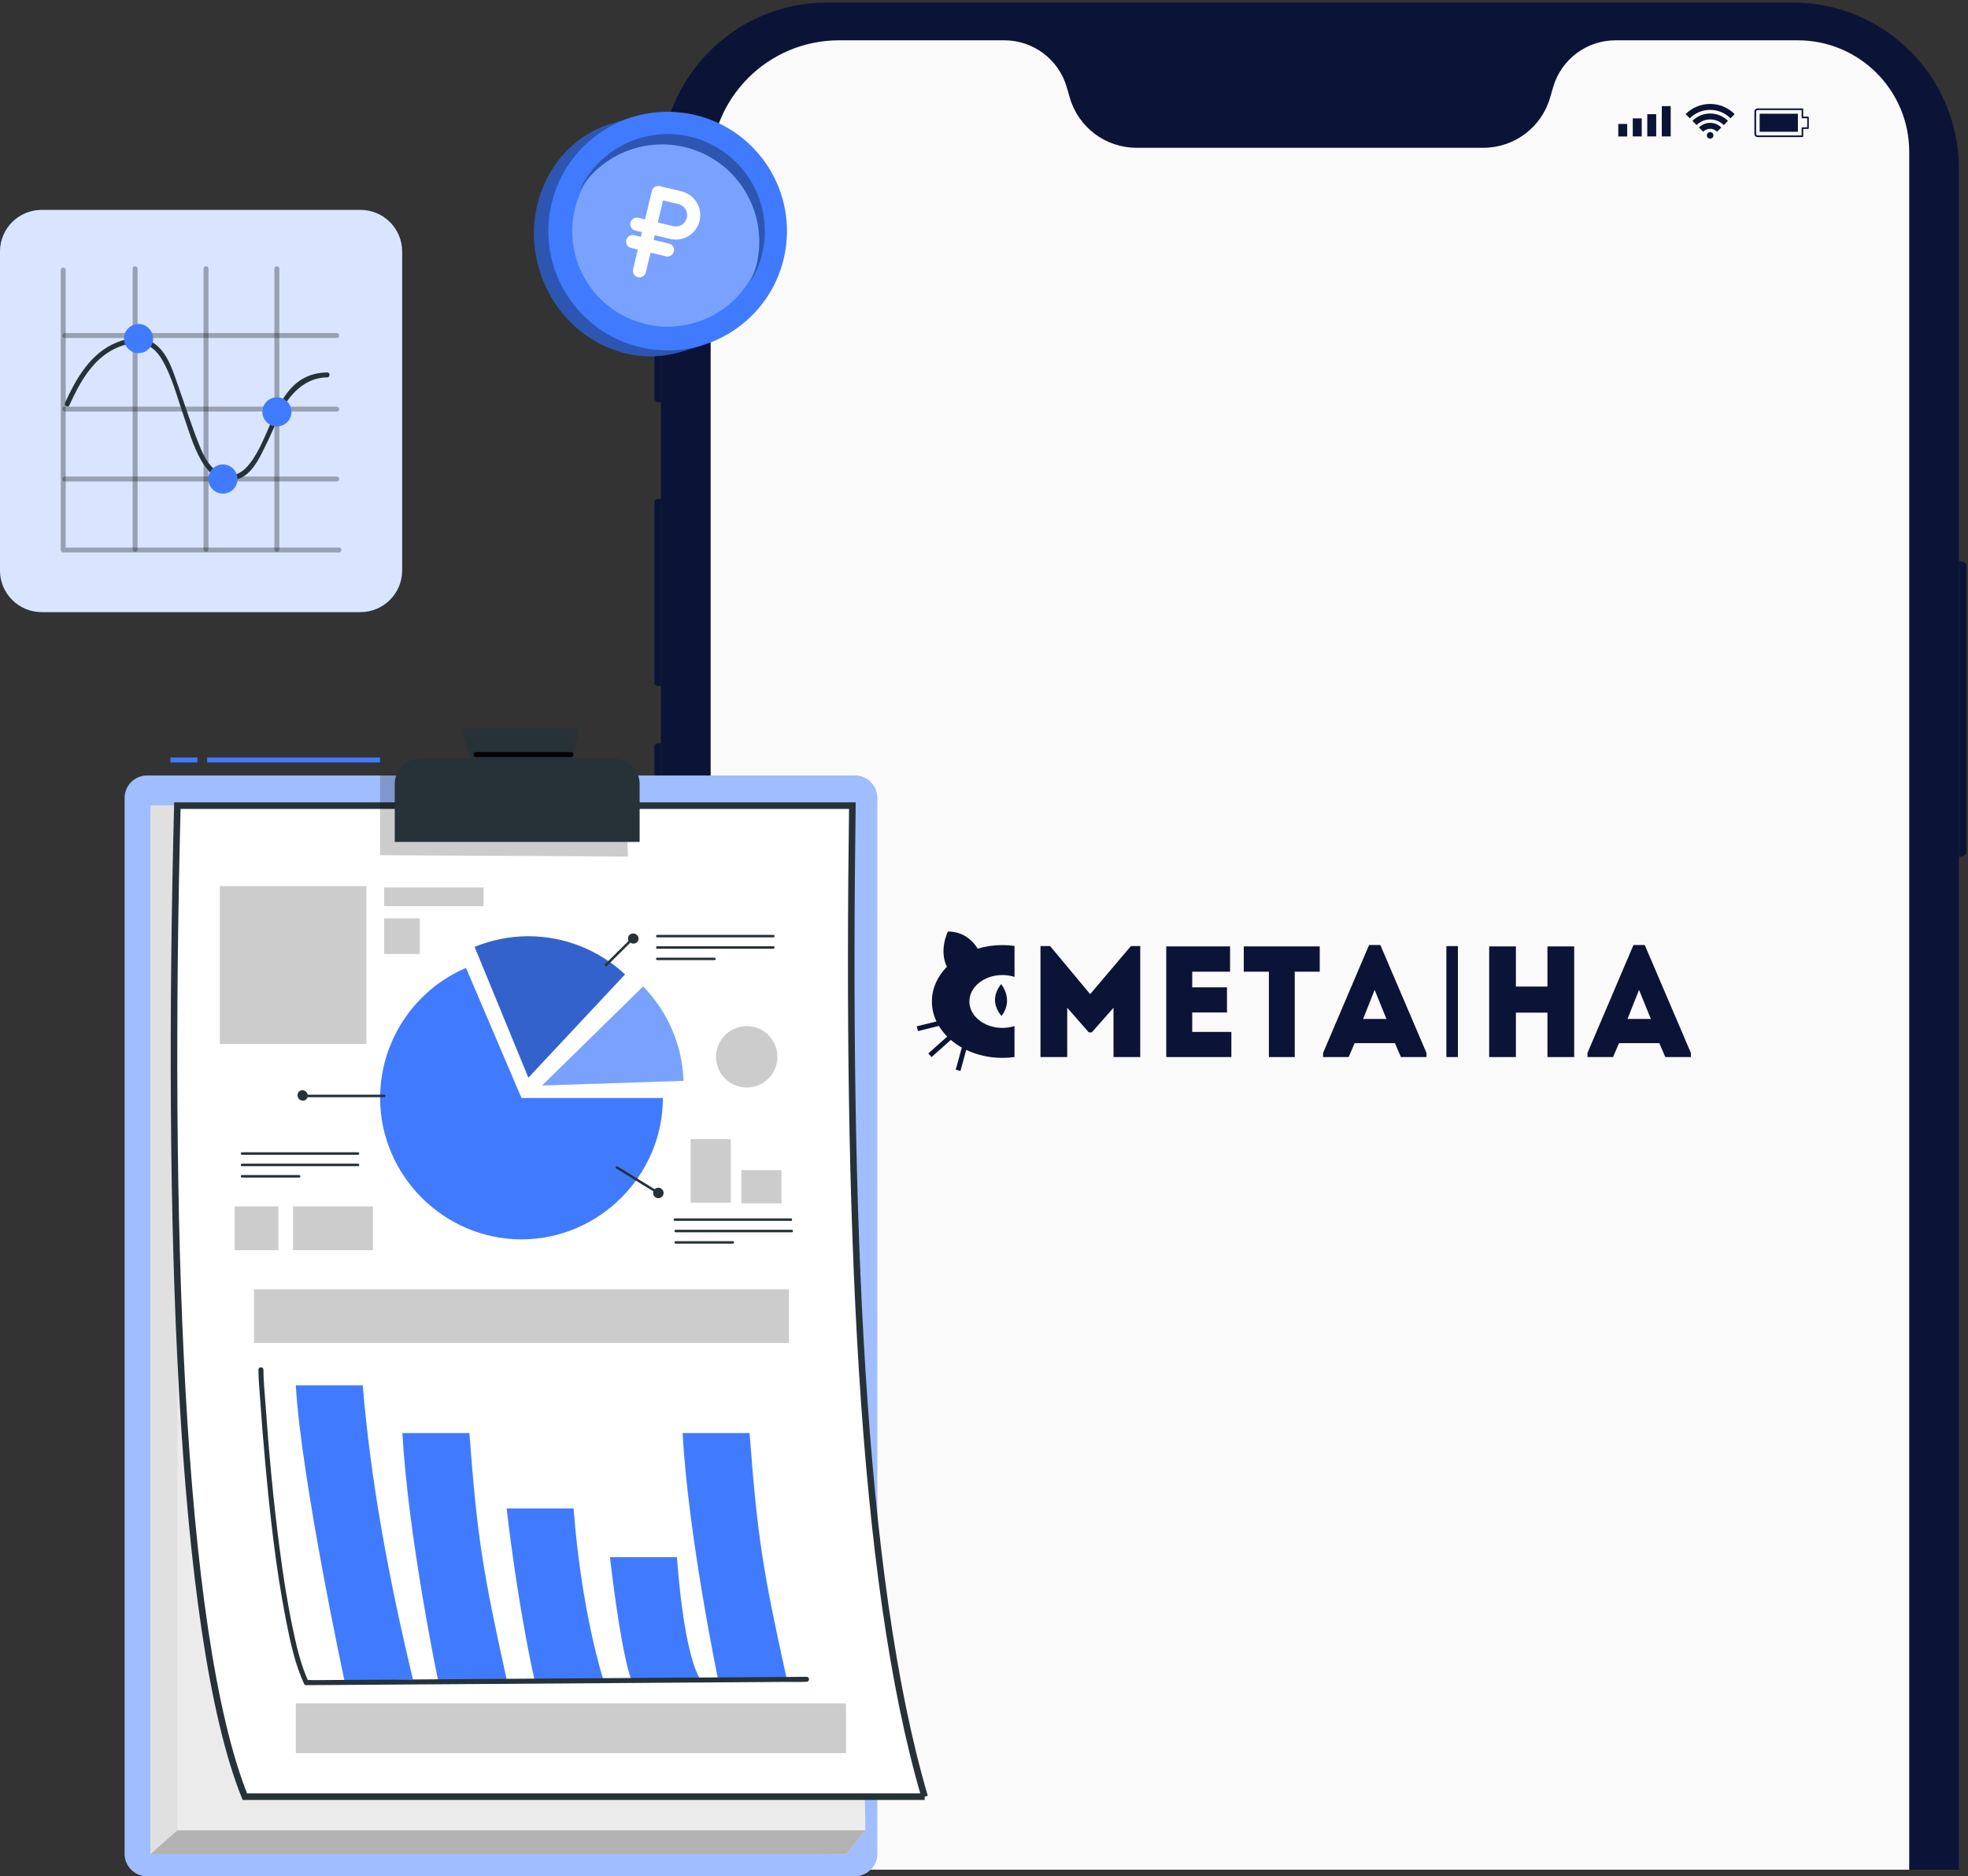
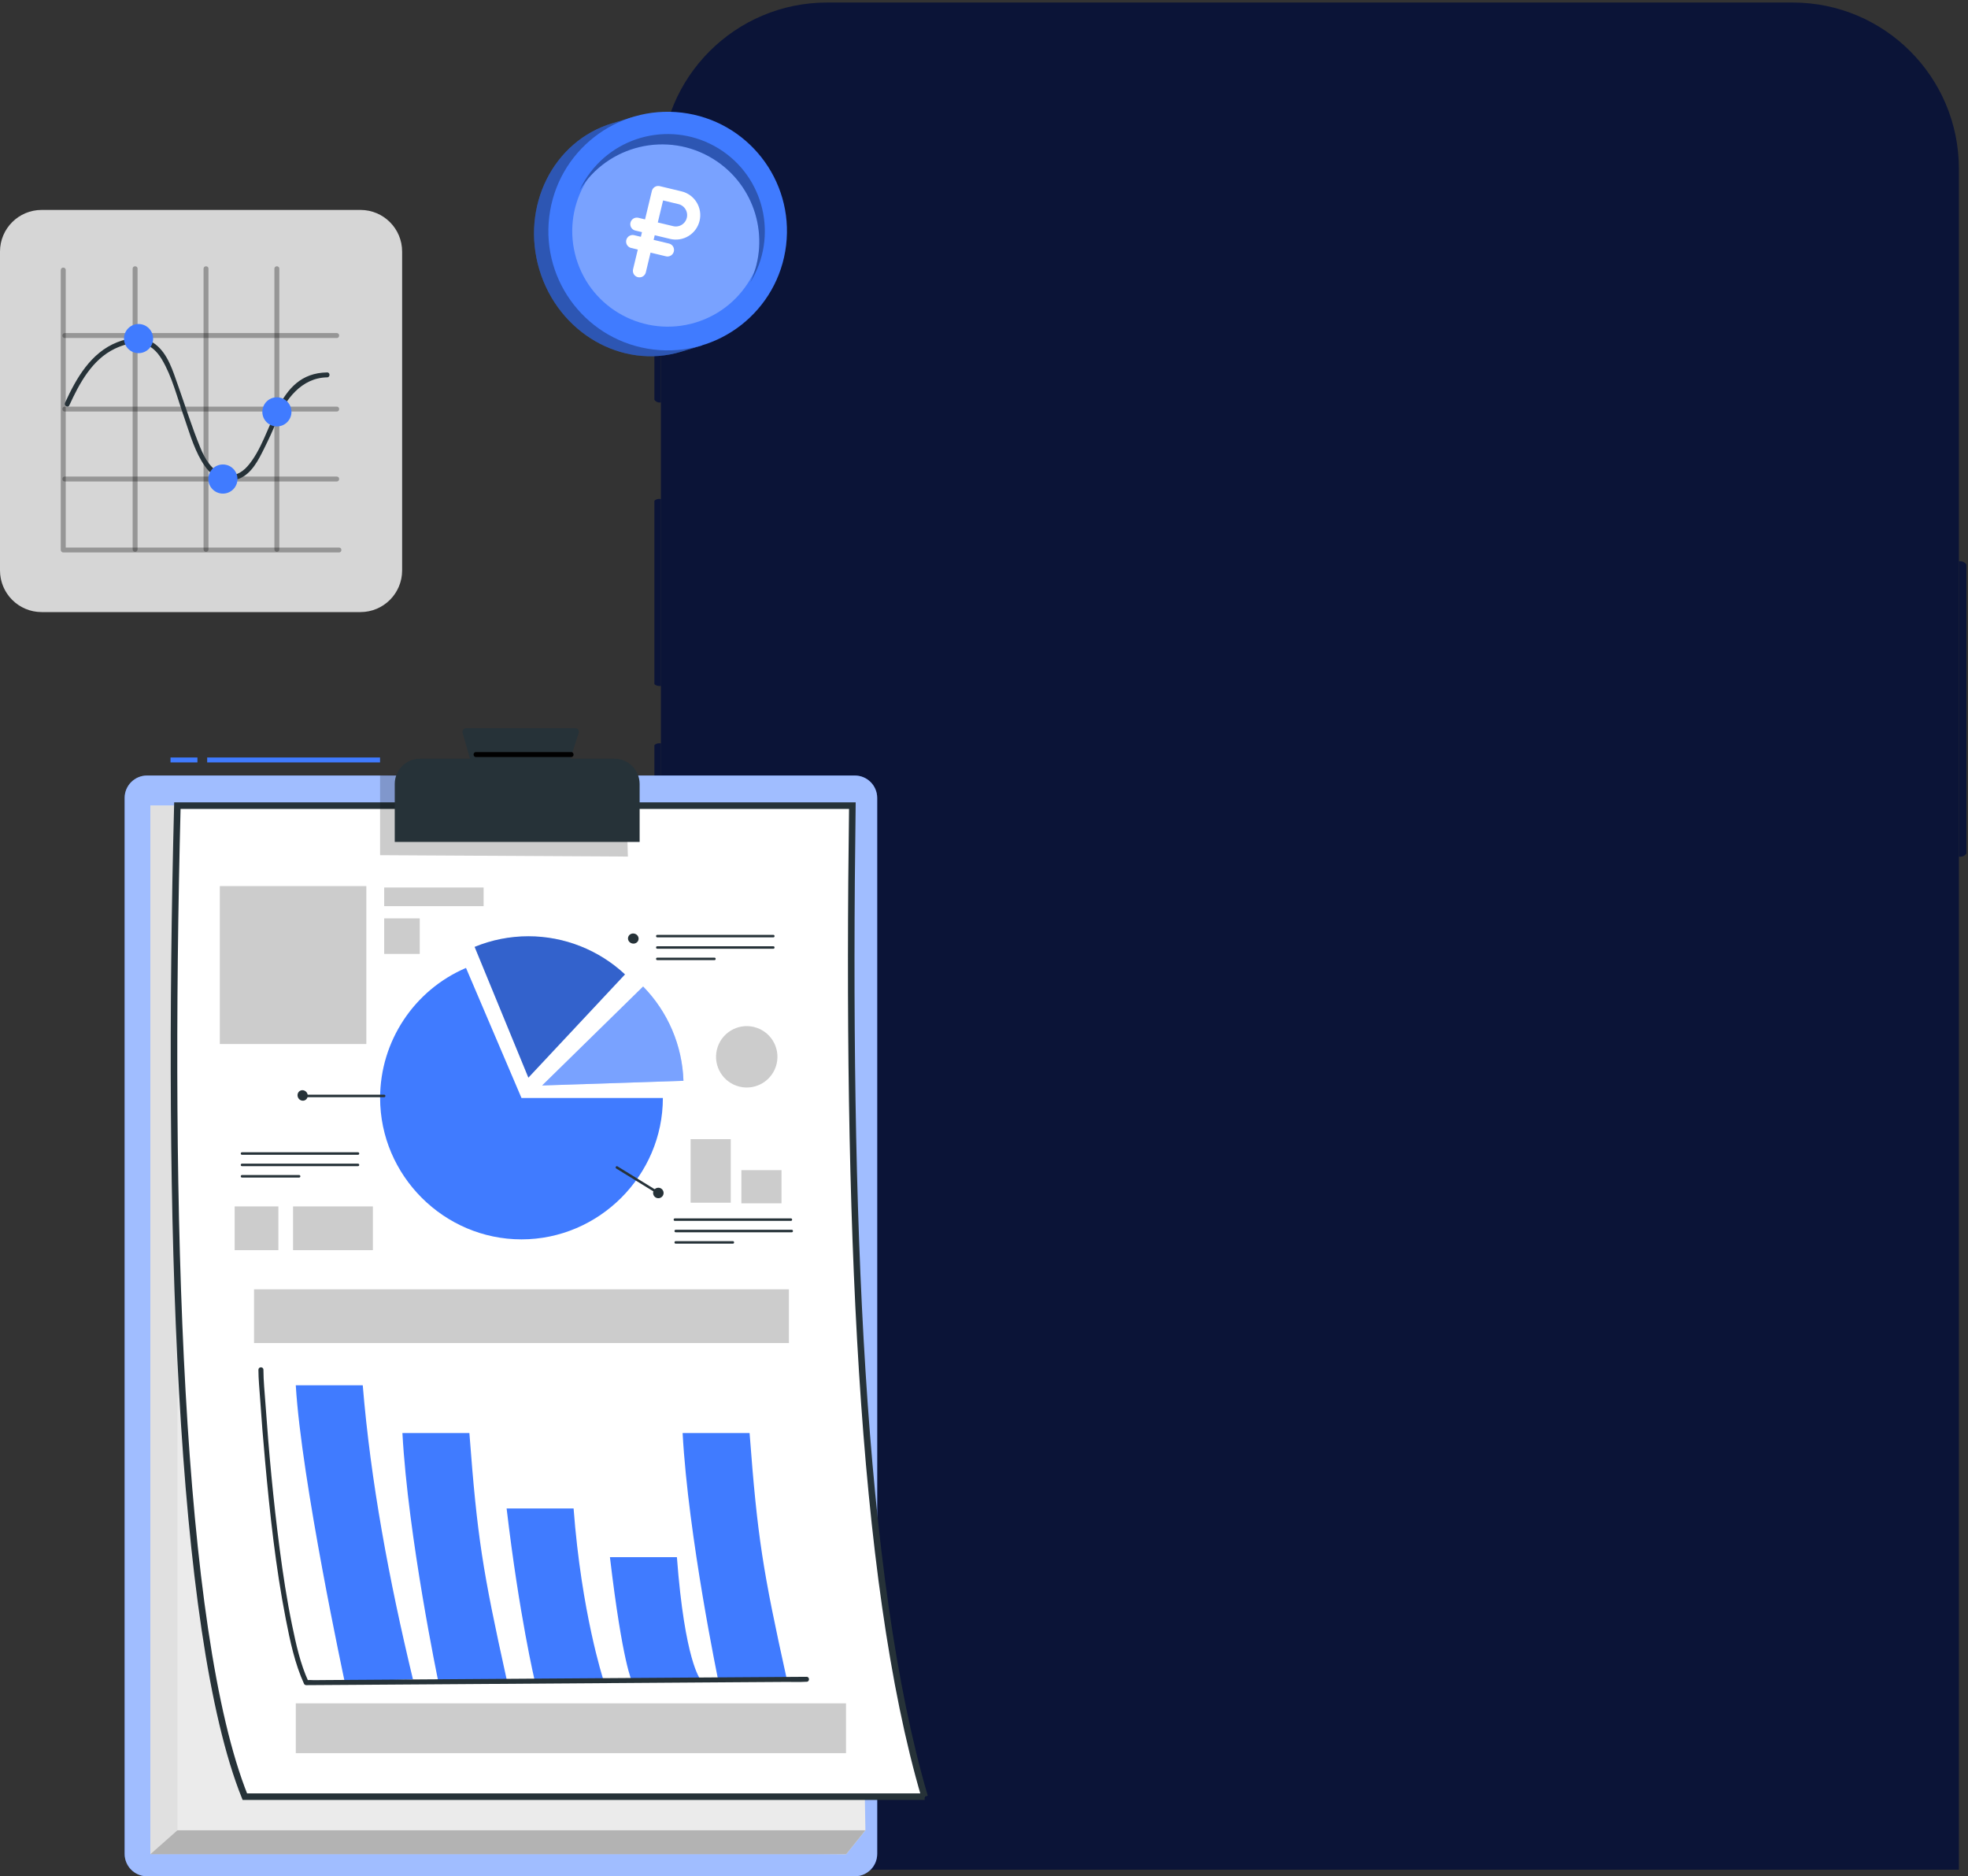
<svg xmlns="http://www.w3.org/2000/svg" width="300" height="286" viewBox="0 0 300 286" fill="none">
  <rect x="0" y="0" width="300" height="286" fill="#333333" stroke="none" />
  <g clip-path="url(#clip0_136_5207)">
    <path d="M273.27 0.385H126.09C112.095 0.385 100.75 11.73 100.75 25.725V366.865C100.75 380.86 112.095 392.205 126.09 392.205H273.27C287.265 392.205 298.61 380.86 298.61 366.865V25.725C298.61 11.73 287.265 0.385 273.27 0.385Z" fill="#0B1437" />
    <path d="M295.5 366.855V25.725C295.5 13.447 285.547 3.495 273.27 3.495L126.1 3.495C113.823 3.495 103.87 13.447 103.87 25.725L103.87 366.855C103.87 379.132 113.823 389.085 126.1 389.085H273.27C285.547 389.085 295.5 379.132 295.5 366.855Z" fill="#0B1437" />
    <path d="M185.48 15.855C184.27 15.855 183.28 14.865 183.28 13.655C183.28 12.445 184.27 11.455 185.48 11.455H213.78C214.99 11.455 215.98 12.445 215.98 13.655C215.98 14.865 214.99 15.855 213.78 15.855H185.48Z" fill="#0B1437" />
    <path d="M170.301 15.855C169.091 15.855 168.101 14.865 168.101 13.655C168.101 12.445 169.091 11.455 170.301 11.455C171.511 11.455 172.501 12.445 172.501 13.655C172.501 14.865 171.511 15.855 170.301 15.855Z" fill="#0B1437" />
    <path d="M178.4 15.855C177.19 15.855 176.2 14.865 176.2 13.655C176.2 12.445 177.19 11.455 178.4 11.455C179.61 11.455 180.6 12.445 180.6 13.655C180.6 14.865 179.61 15.855 178.4 15.855Z" fill="#0B1437" />
    <path d="M229.07 15.855C227.86 15.855 226.87 14.865 226.87 13.655C226.87 12.445 227.86 11.455 229.07 11.455C230.28 11.455 231.27 12.445 231.27 13.655C231.27 14.865 230.28 15.855 229.07 15.855Z" fill="#0B1437" />
    <path d="M220.971 15.855C219.761 15.855 218.771 14.865 218.771 13.655C218.771 12.445 219.761 11.455 220.971 11.455C222.181 11.455 223.171 12.445 223.171 13.655C223.171 14.865 222.181 15.855 220.971 15.855Z" fill="#0B1437" />
-     <path d="M274.04 6.145H246.26C241.86 6.145 237.99 9.055 236.76 13.275L236.29 14.895C234.98 19.415 230.84 22.525 226.13 22.525H173.24C168.53 22.525 164.39 19.415 163.08 14.895L162.61 13.275C161.38 9.055 157.51 6.145 153.11 6.145H127.9C117.09 6.145 108.33 14.905 108.33 25.715V365.475C108.33 375.645 116.57 383.885 126.74 383.885H274.37C283.58 383.885 291.04 376.425 291.04 367.215V23.145C291.04 13.755 283.43 6.145 274.04 6.145Z" fill="#FAFAFA" />
    <path d="M298.85 130.585H298.62V85.555H298.85C299.44 85.555 299.92 86.035 299.92 86.625V129.525C299.92 130.115 299.44 130.595 298.85 130.595V130.585Z" fill="#0B1437" />
    <path d="M100.48 113.305H100.76V141.815H100.48C99.89 141.815 99.41 141.335 99.41 140.745V114.365C99.41 113.775 99.89 113.295 100.48 113.295V113.305Z" fill="#0B1437" />
    <path d="M100.48 76.055H100.76V104.565H100.48C99.89 104.565 99.41 104.085 99.41 103.495V77.115C99.41 76.525 99.89 76.045 100.48 76.045V76.055Z" fill="#0B1437" />
    <path d="M100.54 48.095H100.75V61.355H100.54C100.02 61.355 99.59 60.935 99.59 60.405V49.045C99.59 48.525 100.01 48.095 100.54 48.095Z" fill="#0B1437" />
    <path d="M248.05 18.895H246.69V20.805H248.05V18.895Z" fill="#0B1437" />
    <path d="M250.26 18.045H248.9V20.795H250.26V18.045Z" fill="#0B1437" />
-     <path d="M252.47 17.405H251.11V20.795H252.47V17.405Z" fill="#0B1437" />
    <path d="M254.68 16.175H253.32V20.795H254.68V16.175Z" fill="#0B1437" />
    <path d="M274.75 20.895H267.93C267.66 20.895 267.44 20.675 267.44 20.405V17.015C267.44 16.745 267.66 16.525 267.92 16.525H274.75C274.75 16.525 274.82 16.535 274.84 16.565C274.86 16.585 274.88 16.625 274.88 16.655V17.775H275.61C275.68 17.775 275.73 17.835 275.73 17.905V19.535C275.73 19.605 275.67 19.655 275.61 19.655H274.88V20.775C274.88 20.845 274.82 20.895 274.76 20.895H274.75ZM274.63 16.775H267.93C267.8 16.775 267.7 16.885 267.7 17.015V20.405C267.7 20.535 267.81 20.645 267.94 20.645H274.64V19.525C274.64 19.455 274.7 19.405 274.76 19.405H275.49V18.025H274.76C274.69 18.025 274.64 17.965 274.64 17.905V16.785L274.63 16.775Z" fill="#0B1437" />
    <path d="M268.24 20.085V17.335H274.07V18.575V18.845V20.085H268.24Z" fill="#0B1437" />
    <path d="M261.19 20.635C261.19 20.355 260.97 20.135 260.69 20.135C260.41 20.135 260.19 20.355 260.19 20.635C260.19 20.915 260.41 21.135 260.69 21.135C260.97 21.135 261.19 20.915 261.19 20.635Z" fill="#0B1437" />
    <path d="M258.99 19.435L259.63 20.075C259.9 19.805 260.28 19.635 260.69 19.635C261.1 19.635 261.48 19.805 261.75 20.075L262.39 19.435C261.95 18.995 261.35 18.725 260.69 18.725C260.03 18.725 259.43 18.995 258.99 19.435Z" fill="#0B1437" />
    <path d="M260.69 17.305C259.64 17.305 258.68 17.735 257.99 18.425L258.63 19.065C259.16 18.535 259.89 18.205 260.7 18.205C261.51 18.205 262.24 18.535 262.77 19.065L263.41 18.425C262.72 17.735 261.76 17.305 260.71 17.305H260.69Z" fill="#0B1437" />
    <path d="M256.95 17.395L257.59 18.035C258.38 17.245 259.48 16.745 260.69 16.745C261.9 16.745 263 17.235 263.79 18.035L264.43 17.395C263.47 16.435 262.15 15.845 260.69 15.845C259.23 15.845 257.91 16.435 256.95 17.395Z" fill="#0B1437" />
    <g clip-path="url(#clip1_136_5207)">
-       <path d="M154.652 156.402C154.073 156.583 153.45 156.685 152.806 156.685C150.028 156.685 147.77 154.876 147.77 152.656C147.77 150.436 150.028 148.627 152.806 148.627C153.45 148.627 154.073 148.728 154.652 148.909V144.19C154.045 144.105 153.428 144.058 152.806 144.058C151.484 144.058 150.219 144.25 149.048 144.601C148.327 143.469 146.917 141.975 144.495 142C144.495 142 143.086 144.804 144.345 147.363C142.914 148.824 142.056 150.66 142.056 152.656C142.056 153.727 142.305 154.755 142.755 155.701L139.754 156.443L139.931 157.17L143.119 156.383C143.468 156.961 143.9 157.504 144.394 158.003L141.51 160.574L142.004 161.133L144.943 158.513C145.448 158.946 146.008 159.338 146.617 159.68L145.691 163.054L146.409 163.251L147.292 160.034C148.906 160.807 150.79 161.253 152.803 161.253C153.423 161.253 154.04 161.207 154.649 161.122V156.402H154.652Z" fill="#0B1437" />
      <path d="M152.615 150.008C152.615 150.008 154.586 152.327 152.683 154.868C152.683 154.868 150.465 152.661 152.615 150.008Z" fill="#0B1437" />
      <path d="M166.182 151.538L172.392 144.212H173.818V161.128H169.743V153.61L166.425 157.37H165.98L162.686 153.61V161.128H158.611V144.212H160.081L166.182 151.538Z" fill="#0B1437" />
      <path d="M187.508 144.261V148.117H181.743V150.502H187.041V154.333H181.743V157.296H187.711V161.128H177.783V144.261H187.511H187.508Z" fill="#0B1437" />
      <path d="M193.429 148.117H189.601V144.261H201.177V148.117H197.37V161.13H193.429V148.117Z" fill="#0B1437" />
      <path d="M213.555 161.13L212.643 159.009H206.498L205.586 161.13H201.688V160.503L208.702 144.045H210.417L217.452 160.503V161.13H213.555ZM211.351 155.323L209.548 150.888L207.79 155.323H211.351Z" fill="#0B1437" />
      <path d="M239.967 144.261V161.13H235.892V154.358H231.083V161.13H227.008V144.261H231.083V150.381H235.892V144.261H239.967Z" fill="#0B1437" />
      <path d="M253.86 161.13L252.947 159.009H246.803L245.89 161.13H241.993V160.503L249.006 144.045H250.722L257.757 160.503V161.13H253.86ZM251.656 155.323L249.853 150.888L248.094 155.323H251.656Z" fill="#0B1437" />
      <path d="M222.242 144.212H220.483V161.128H222.242V144.212Z" fill="#0B1437" />
    </g>
  </g>
-   <path d="M54.95 32H6.35C2.843 32 0 34.843 0 38.35V86.95C0 90.457 2.843 93.3 6.35 93.3H54.95C58.457 93.3 61.3 90.457 61.3 86.95V38.35C61.3 34.843 58.457 32 54.95 32Z" fill="#407BFF" />
  <path opacity="0.8" d="M54.95 32H6.35C2.843 32 0 34.843 0 38.35V86.95C0 90.457 2.843 93.3 6.35 93.3H54.95C58.457 93.3 61.3 90.457 61.3 86.95V38.35C61.3 34.843 58.457 32 54.95 32Z" fill="white" />
  <g opacity="0.3">
    <path d="M9.26 41.14V83.83C9.26 84.03 9.43 84.21 9.64 84.21H51.68C52.16 84.21 52.16 83.46 51.68 83.46H9.64L10.02 83.84V41.15C10.02 40.67 9.27 40.67 9.27 41.15L9.26 41.14Z" fill="black" />
  </g>
  <g opacity="0.3">
    <path d="M20.22 40.95V83.75C20.22 84.23 20.97 84.23 20.97 83.75V40.95C20.97 40.47 20.22 40.47 20.22 40.95Z" fill="black" />
  </g>
  <g opacity="0.3">
    <path d="M31.03 40.95V83.75C31.03 84.23 31.78 84.23 31.78 83.75V40.95C31.78 40.47 31.03 40.47 31.03 40.95Z" fill="black" />
  </g>
  <g opacity="0.3">
    <path d="M41.83 40.95V83.75C41.83 84.23 42.58 84.23 42.58 83.75V40.95C42.58 40.47 41.83 40.47 41.83 40.95Z" fill="black" />
  </g>
  <g opacity="0.3">
    <path d="M9.87 73.39H51.34C51.82 73.39 51.82 72.64 51.34 72.64H9.87C9.39 72.64 9.39 73.39 9.87 73.39Z" fill="black" />
  </g>
  <g opacity="0.3">
    <path d="M9.87 62.73H51.34C51.82 62.73 51.82 61.98 51.34 61.98H9.87C9.39 61.98 9.39 62.73 9.87 62.73Z" fill="black" />
  </g>
  <g opacity="0.3">
    <path d="M9.87 51.52H51.34C51.82 51.52 51.82 50.77 51.34 50.77H9.87C9.39 50.77 9.39 51.52 9.87 51.52Z" fill="black" />
  </g>
  <path d="M10.56 61.8C12.09 58.45 14.04 54.81 17.49 53.16C18.67 52.6 20.05 52.17 21.36 52.31C22.85 52.47 23.92 53.53 24.66 54.76C26.25 57.41 27.03 60.68 28.06 63.58C29.23 66.87 31.2 75 36.44 72.97C38.37 72.22 39.43 70.06 40.29 68.32C40.95 66.99 41.59 65.64 42.13 64.26C43.45 60.91 45.95 57.58 49.87 57.52C50.35 57.52 50.35 56.76 49.87 56.77C41.9 56.89 41.78 66.45 37.74 71.06C36.79 72.15 35.5 72.77 34.05 72.31C32.24 71.73 31.21 69.88 30.54 68.24C29.26 65.13 28.25 61.89 27.13 58.73C26.35 56.54 25.61 53.97 23.69 52.48C21.98 51.16 19.76 51.42 17.86 52.17C13.84 53.76 11.62 57.66 9.91 61.41C9.71 61.85 10.36 62.23 10.56 61.79V61.8Z" fill="#263238" />
  <path d="M42.21 65C43.436 65 44.43 64.006 44.43 62.78C44.43 61.554 43.436 60.56 42.21 60.56C40.984 60.56 39.99 61.554 39.99 62.78C39.99 64.006 40.984 65 42.21 65Z" fill="#407BFF" />
  <path d="M36.2 73.02C36.2 74.25 35.2 75.24 33.98 75.24C32.76 75.24 31.76 74.25 31.76 73.02C31.76 71.79 32.75 70.8 33.98 70.8C35.21 70.8 36.2 71.8 36.2 73.02Z" fill="#407BFF" />
  <path d="M21.12 53.83C22.346 53.83 23.34 52.836 23.34 51.61C23.34 50.384 22.346 49.39 21.12 49.39C19.894 49.39 18.9 50.384 18.9 51.61C18.9 52.836 19.894 53.83 21.12 53.83Z" fill="#407BFF" />
  <path d="M130.302 118.214H22.415C20.529 118.214 19 119.743 19 121.629V282.585C19 284.471 20.529 286 22.415 286H130.302C132.188 286 133.717 284.471 133.717 282.585V121.629C133.717 119.743 132.188 118.214 130.302 118.214Z" fill="#407BFF" />
  <path opacity="0.5" d="M130.302 118.214H22.415C20.529 118.214 19 119.743 19 121.629V282.585C19 284.471 20.529 286 22.415 286H130.302C132.188 286 133.717 284.471 133.717 282.585V121.629C133.717 119.743 132.188 118.214 130.302 118.214Z" fill="white" />
  <path d="M27.975 122.798H22.921V281.735L128.992 282.641L131.922 278.993L129.357 129.066L27.975 122.798Z" fill="#EBEBEB" />
  <path d="M131.922 278.993H27.044V122.798H22.921V282.641H128.992L131.922 278.993Z" fill="#E0E0E0" />
  <path opacity="0.2" d="M22.921 282.641L27.044 278.993H131.922L128.992 282.641H22.921Z" fill="black" />
  <path d="M140.956 273.869H37.323C27.226 248.746 25.44 184.831 27.038 122.803H129.933C129.093 184.8 131.122 240.469 140.951 273.869H140.956Z" fill="white" stroke="#263238" stroke-miterlimit="10" />
  <path opacity="0.2" d="M128.967 259.643H45.089V267.236H128.967V259.643Z" fill="black" />
  <path opacity="0.2" d="M55.844 135.066H33.509V159.141H55.844V135.066Z" fill="black" />
  <path d="M52.531 256.284C52.531 256.284 45.939 225.616 45.089 211.163H55.298C56.497 225.732 59.279 240.737 62.952 255.995L52.531 256.284Z" fill="#407BFF" />
  <path d="M66.807 256.284C66.807 256.284 62.199 234.201 61.344 218.442H71.553C72.752 234.323 73.551 239.336 77.229 255.97L66.807 256.284Z" fill="#407BFF" />
  <path d="M109.52 256.284C109.52 256.284 104.912 234.201 104.057 218.442H114.266C115.465 234.323 116.264 239.336 119.942 255.97L109.52 256.284Z" fill="#407BFF" />
  <path d="M81.534 256.284C81.534 256.284 79.156 246.272 77.228 229.936H87.438C88.636 245.817 91.955 255.975 91.955 255.975L81.534 256.289V256.284Z" fill="#407BFF" />
  <path d="M96.342 256.284C96.342 256.284 94.91 253.698 92.978 237.363H103.187C104.386 253.243 106.763 255.97 106.763 255.97L96.342 256.284Z" fill="#407BFF" />
  <path d="M39.393 208.79C39.398 210.232 39.544 211.689 39.645 213.126C39.863 216.323 40.116 219.515 40.409 222.707C41.143 230.766 42.013 238.855 43.566 246.803C44.219 250.137 44.932 253.577 46.354 256.683C46.409 256.8 46.556 256.87 46.683 256.87C49.222 256.855 51.757 256.835 54.296 256.82C60.367 256.779 66.438 256.739 72.504 256.698C79.844 256.648 87.185 256.597 94.52 256.547C100.879 256.501 107.238 256.461 113.603 256.415C115.687 256.4 117.766 256.385 119.85 256.375C120.837 256.37 121.839 256.415 122.825 256.354C122.871 256.354 122.916 256.354 122.957 256.354C123.442 256.354 123.447 255.591 122.957 255.596C120.417 255.611 117.883 255.631 115.343 255.646C109.272 255.687 103.201 255.727 97.136 255.768C89.795 255.818 82.455 255.869 75.119 255.919C68.76 255.965 62.401 256.005 56.037 256.051C53.952 256.066 51.873 256.081 49.789 256.091L47.841 256.107C47.517 256.107 47.133 256.056 46.814 256.112C46.774 256.122 46.723 256.112 46.683 256.112L47.011 256.299C45.777 253.612 45.13 250.633 44.532 247.754C43.728 243.869 43.136 239.943 42.62 236.012C41.664 228.687 40.981 221.316 40.465 213.945C40.344 212.235 40.161 210.505 40.157 208.79C40.157 208.299 39.398 208.299 39.398 208.79H39.393Z" fill="#263238" />
  <path opacity="0.2" d="M73.723 135.283H58.566V138.126H73.723V135.283Z" fill="black" />
  <path opacity="0.2" d="M63.985 139.988H58.566V145.406H63.985V139.988Z" fill="black" />
  <path d="M79.496 167.367H101.047C101.047 179.19 91.318 188.918 79.496 188.918C67.673 188.918 57.944 179.19 57.944 167.367C57.944 158.752 63.115 150.925 71.037 147.541L79.496 167.367Z" fill="#407BFF" />
  <path d="M80.547 164.271L72.352 144.334C74.952 143.266 77.734 142.715 80.547 142.715C86.011 142.715 91.277 144.794 95.274 148.527L80.547 164.266V164.271Z" fill="#407BFF" />
  <path opacity="0.2" d="M80.547 164.271L72.352 144.334C74.952 143.266 77.734 142.715 80.547 142.715C86.011 142.715 91.277 144.794 95.274 148.527L80.547 164.266V164.271Z" fill="black" />
  <path d="M82.643 165.46L98.037 150.374C99.909 152.281 101.406 154.522 102.459 156.981C103.511 159.44 104.098 162.07 104.184 164.747L82.643 165.46Z" fill="#407BFF" />
  <path opacity="0.3" d="M82.643 165.46L98.037 150.374C99.909 152.281 101.406 154.522 102.459 156.981C103.511 159.44 104.098 162.07 104.184 164.747L82.643 165.46Z" fill="white" />
  <path d="M102.873 186.1H120.569C120.812 186.1 120.812 185.721 120.569 185.721H102.873C102.63 185.721 102.63 186.1 102.873 186.1Z" fill="#263238" />
  <path d="M103 187.836H120.696C120.939 187.836 120.939 187.456 120.696 187.456H103C102.757 187.456 102.757 187.836 103 187.836Z" fill="#263238" />
  <path d="M103 189.571H111.721C111.964 189.571 111.964 189.191 111.721 189.191H103C102.757 189.191 102.757 189.571 103 189.571Z" fill="#263238" />
  <path d="M100.192 142.882H117.888C118.131 142.882 118.131 142.502 117.888 142.502H100.192C99.949 142.502 99.949 142.882 100.192 142.882Z" fill="#263238" />
  <path d="M100.192 144.617H117.888C118.131 144.617 118.131 144.237 117.888 144.237H100.192C99.949 144.237 99.949 144.617 100.192 144.617Z" fill="#263238" />
  <path d="M100.192 146.352H108.914C109.156 146.352 109.156 145.973 108.914 145.973H100.192C99.949 145.973 99.949 146.352 100.192 146.352Z" fill="#263238" />
  <path d="M36.883 176.023H54.58C54.822 176.023 54.822 175.644 54.58 175.644H36.883C36.641 175.644 36.641 176.023 36.883 176.023Z" fill="#263238" />
  <path d="M36.883 177.758H54.58C54.822 177.758 54.822 177.379 54.58 177.379H36.883C36.641 177.379 36.641 177.758 36.883 177.758Z" fill="#263238" />
  <path d="M36.883 179.493H45.605C45.848 179.493 45.848 179.114 45.605 179.114H36.883C36.641 179.114 36.641 179.493 36.883 179.493Z" fill="#263238" />
  <path d="M94.033 177.956C96.143 179.251 98.252 180.551 100.357 181.846Z" fill="white" />
  <path d="M93.938 178.117C96.047 179.412 98.152 180.713 100.262 182.008C100.469 182.134 100.661 181.81 100.454 181.679C98.344 180.384 96.24 179.084 94.13 177.789C93.923 177.662 93.73 177.986 93.938 178.117Z" fill="#263238" />
  <path d="M101.157 181.846C101.157 182.286 100.798 182.645 100.358 182.645C99.918 182.645 99.559 182.286 99.559 181.846C99.559 181.406 99.918 181.047 100.358 181.047C100.798 181.047 101.157 181.406 101.157 181.846Z" fill="#263238" />
-   <path d="M92.511 147.237C93.624 146.135 94.737 145.027 95.85 143.924C96.012 143.767 96.169 143.605 96.331 143.448C96.502 143.276 96.234 143.008 96.062 143.18C94.949 144.283 93.837 145.391 92.724 146.494C92.562 146.651 92.405 146.812 92.243 146.969C92.071 147.141 92.339 147.409 92.511 147.237Z" fill="#263238" />
  <path d="M96.737 142.32C97.171 142.436 97.435 142.861 97.323 143.271C97.217 143.681 96.777 143.924 96.342 143.807C95.907 143.691 95.644 143.266 95.755 142.856C95.866 142.447 96.301 142.204 96.737 142.32Z" fill="#263238" />
  <path d="M58.566 166.866H46.551C46.308 166.866 46.308 167.246 46.551 167.246H58.566C58.809 167.246 58.809 166.866 58.566 166.866Z" fill="#263238" />
  <path d="M45.463 167.357C45.246 166.967 45.367 166.482 45.737 166.274C46.106 166.067 46.587 166.214 46.804 166.603C47.022 166.993 46.9 167.478 46.531 167.686C46.161 167.893 45.681 167.747 45.463 167.357Z" fill="#263238" />
  <path opacity="0.2" d="M120.26 196.527H38.725V204.723H120.26V196.527Z" fill="black" />
  <path opacity="0.2" d="M111.397 173.645H105.275V183.328H111.397V173.645Z" fill="black" />
  <path opacity="0.2" d="M119.132 178.365H113.011V183.424H119.132V178.365Z" fill="black" />
  <path opacity="0.2" d="M42.437 183.895H35.77V190.562H42.437V183.895Z" fill="black" />
  <path opacity="0.2" d="M56.841 183.895H44.674V190.562H56.841V183.895Z" fill="black" />
  <path opacity="0.2" d="M118.386 162.171C118.982 159.656 117.427 157.134 114.912 156.538C112.397 155.942 109.875 157.497 109.279 160.012C108.683 162.526 110.238 165.048 112.753 165.645C115.267 166.241 117.789 164.686 118.386 162.171Z" fill="black" />
  <path opacity="0.2" d="M57.938 118.214V130.356L95.714 130.568L95.653 128.337L77.517 117.617L57.938 118.214Z" fill="black" />
  <path d="M64.025 115.649H93.655C95.78 115.649 97.505 117.374 97.505 119.499V128.337H60.175V119.499C60.175 117.374 61.9 115.649 64.025 115.649Z" fill="#263238" />
  <path d="M71.942 116.646L70.521 111.728C70.414 111.369 70.667 111 71.016 111H87.721C88.08 111 88.333 111.384 88.212 111.749L86.537 116.899C86.461 117.126 86.264 117.278 86.037 117.273L72.428 117.04C72.205 117.04 72.008 116.879 71.937 116.646H71.942Z" fill="#263238" />
  <path d="M31.582 115.841H57.934" stroke="#407BFF" stroke-width="0.75" stroke-linejoin="round" />
  <path d="M30.095 115.841H25.992" stroke="#407BFF" stroke-width="0.75" stroke-linejoin="round" />
  <path d="M72.559 115.396H87.064C87.554 115.396 87.554 114.637 87.064 114.637H72.559C72.069 114.637 72.069 115.396 72.559 115.396Z" fill="black" />
  <path d="M82.229 41.127C85.128 50.74 94.792 56.333 103.822 53.617L107.034 52.648L96.547 17.823L93.335 18.792C84.305 21.508 79.338 31.507 82.229 41.127Z" fill="#407BFF" />
  <path opacity="0.3" d="M82.229 41.127C85.128 50.74 94.792 56.333 103.822 53.617L107.034 52.648L96.547 17.823L93.335 18.792C84.305 21.508 79.338 31.507 82.229 41.127Z" fill="black" />
  <path d="M119.833 37.392C121.031 27.421 113.918 18.367 103.947 17.169C93.976 15.971 84.921 23.083 83.724 33.055C82.526 43.026 89.638 52.08 99.609 53.278C109.581 54.476 118.635 47.364 119.833 37.392Z" fill="#407BFF" />
  <path d="M87.852 39.43C90.167 47.128 98.287 51.49 105.992 49.174C113.69 46.859 118.052 38.739 115.736 31.034C113.42 23.336 105.3 18.974 97.595 21.29C89.898 23.606 85.536 31.726 87.852 39.43Z" fill="#407BFF" />
  <path opacity="0.3" d="M87.852 39.43C90.167 47.128 98.287 51.49 105.992 49.174C113.69 46.859 118.052 38.739 115.736 31.034C113.42 23.336 105.3 18.974 97.595 21.29C89.898 23.606 85.536 31.726 87.852 39.43Z" fill="white" />
  <path d="M89.176 27.465C93.473 20.503 102.598 18.348 109.56 22.644C116.522 26.941 118.678 36.066 114.381 43.028C117.52 36.226 115.087 28.157 108.708 24.217C101.746 19.921 92.621 22.084 88.324 29.046C88.572 28.507 88.856 27.982 89.169 27.473L89.176 27.465Z" fill="#407BFF" />
  <path opacity="0.3" d="M89.176 27.465C93.473 20.503 102.598 18.348 109.56 22.644C116.522 26.941 118.678 36.066 114.381 43.028C117.52 36.226 115.087 28.157 108.708 24.217C101.746 19.921 92.621 22.084 88.324 29.046C88.572 28.507 88.856 27.982 89.169 27.473L89.176 27.465Z" fill="black" />
  <g clip-path="url(#clip2_136_5207)">
    <path d="M97.08 34.171L102.383 35.445C103.086 35.614 103.828 35.497 104.444 35.119C105.061 34.741 105.502 34.134 105.671 33.43C105.84 32.727 105.723 31.986 105.345 31.369C104.967 30.752 104.36 30.311 103.657 30.142L100.342 29.346L97.476 41.278M96.443 36.823L101.746 38.097" stroke="white" stroke-width="2" stroke-linecap="round" stroke-linejoin="round" />
  </g>
  <defs>
    <clipPath id="clip0_136_5207">
      <rect width="200" height="285" fill="white" transform="translate(99.754)" />
    </clipPath>
    <clipPath id="clip1_136_5207">
      <rect width="118" height="33.188" fill="white" transform="translate(139.754 142)" />
    </clipPath>
    <clipPath id="clip2_136_5207">
      <rect width="16.362" height="16.362" fill="white" transform="translate(94.853 25.924) rotate(13.507)" />
    </clipPath>
  </defs>
</svg>